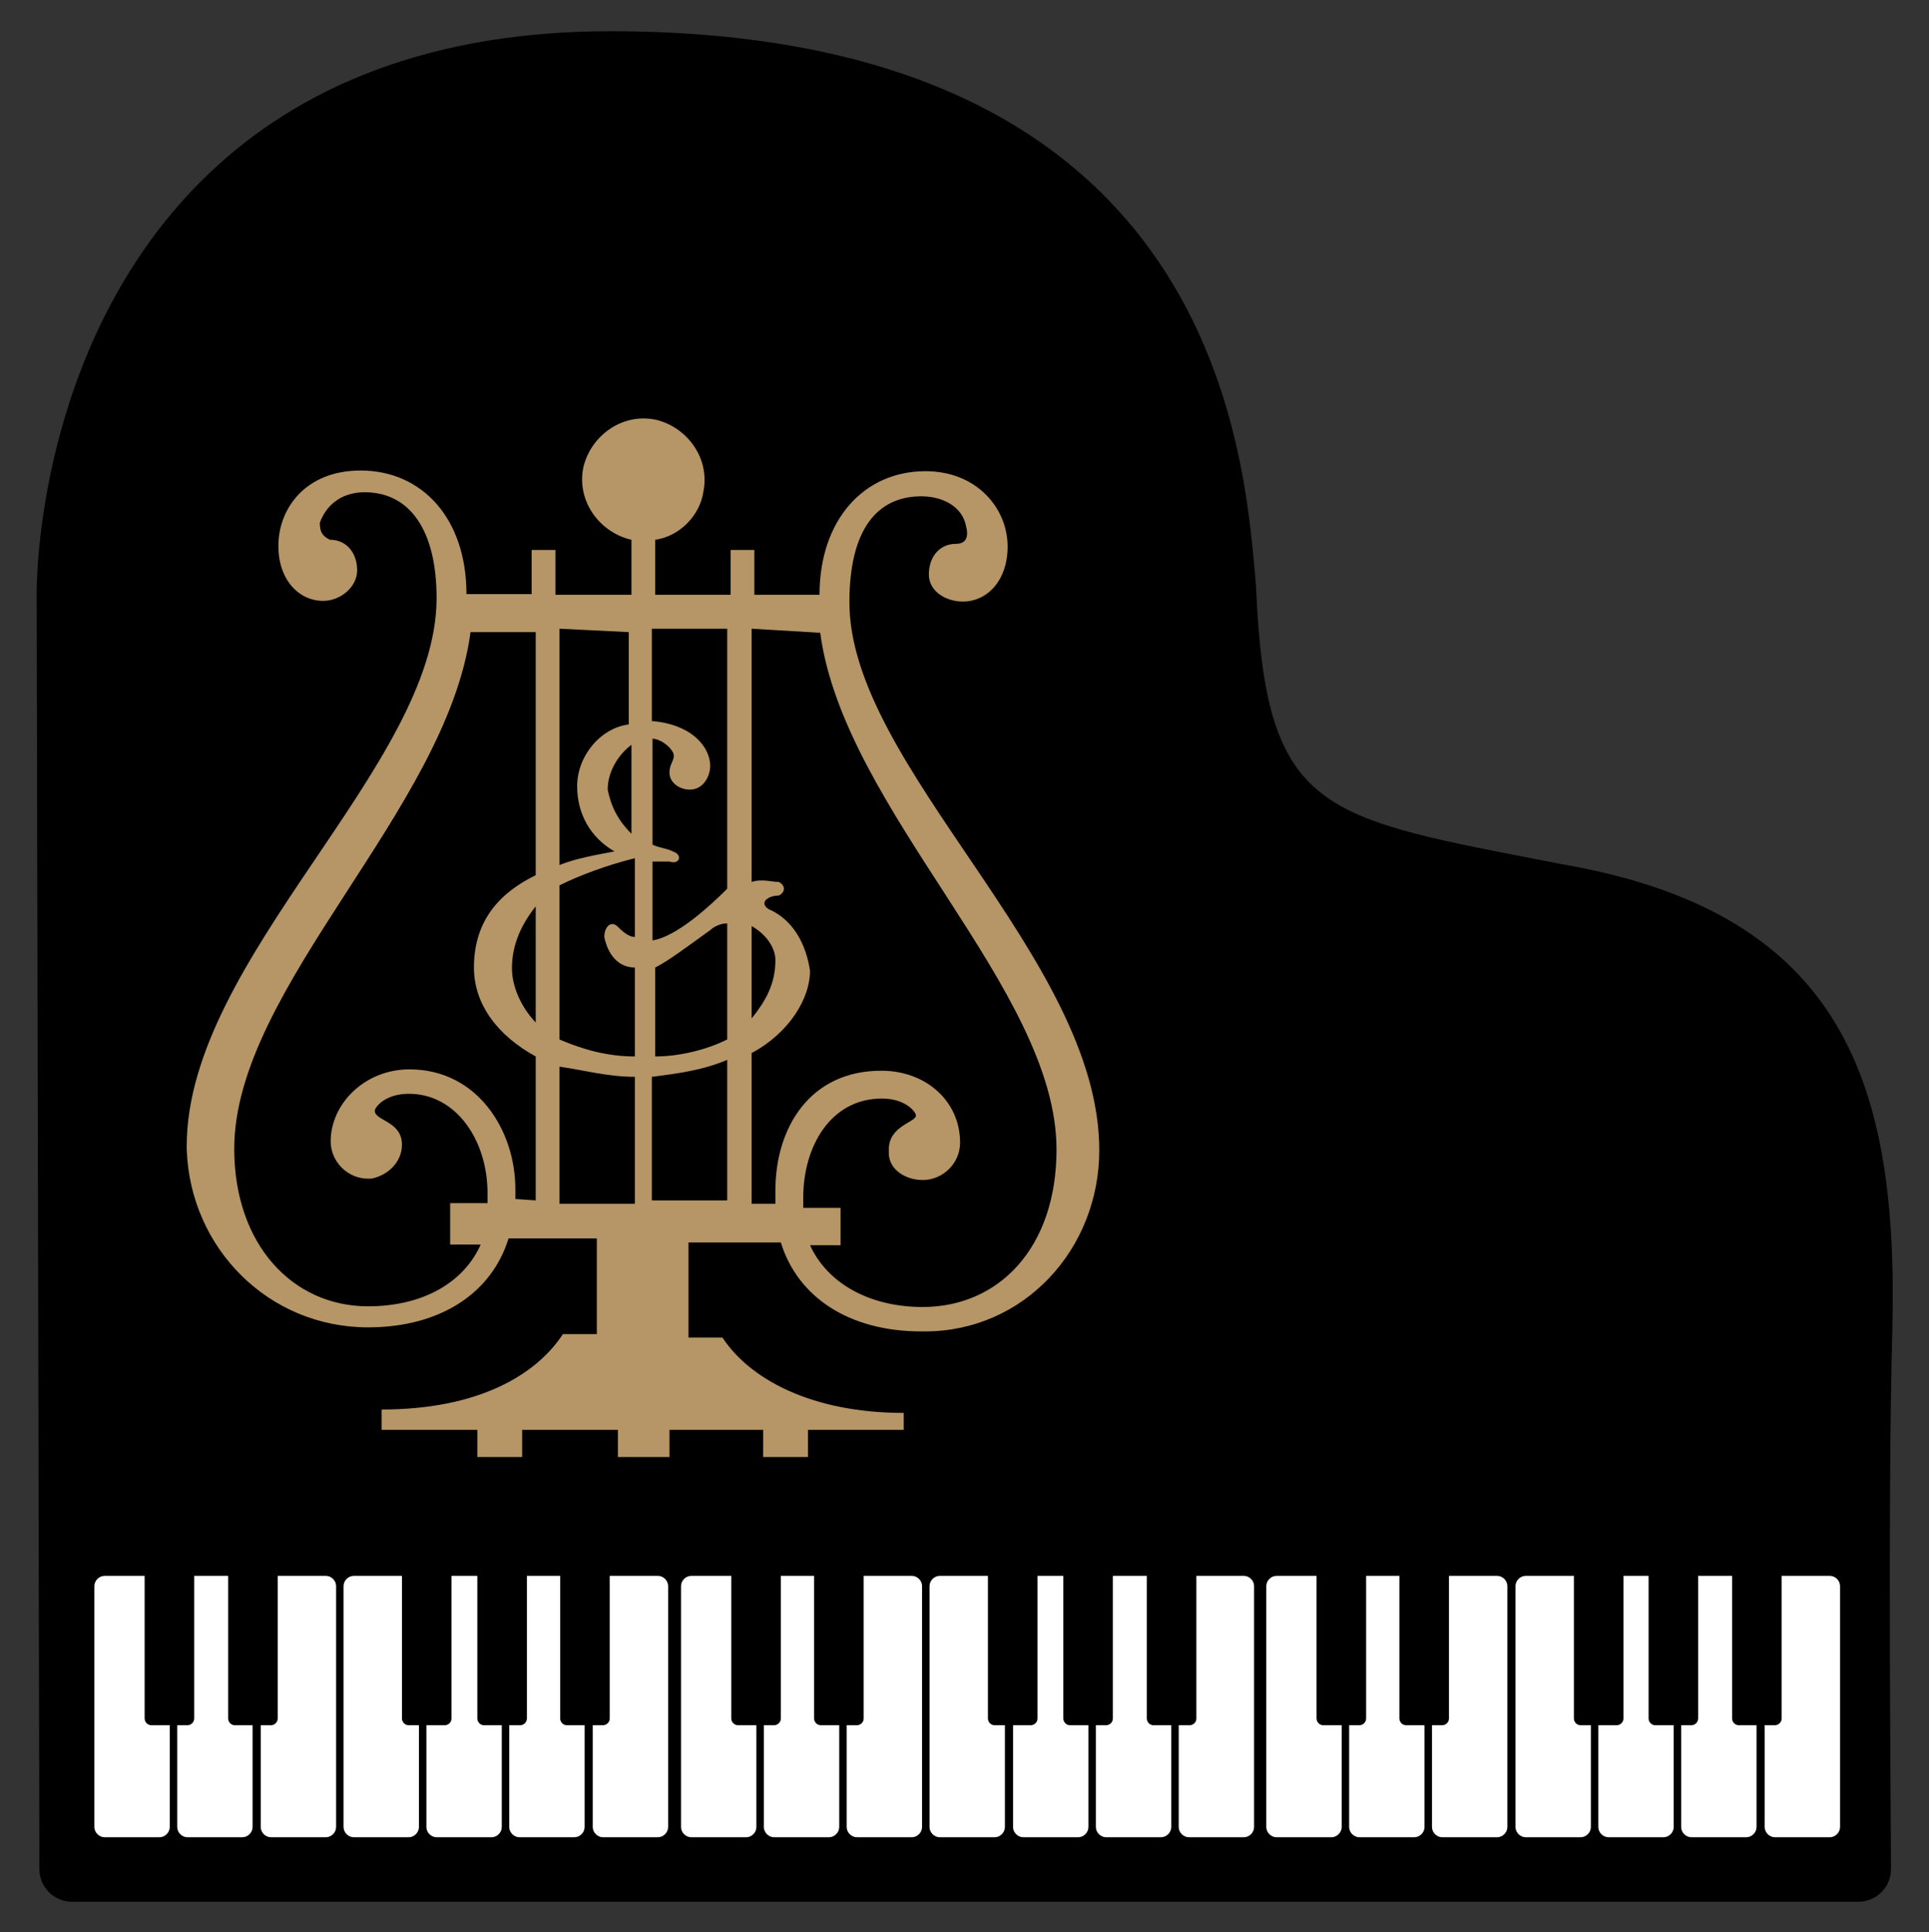
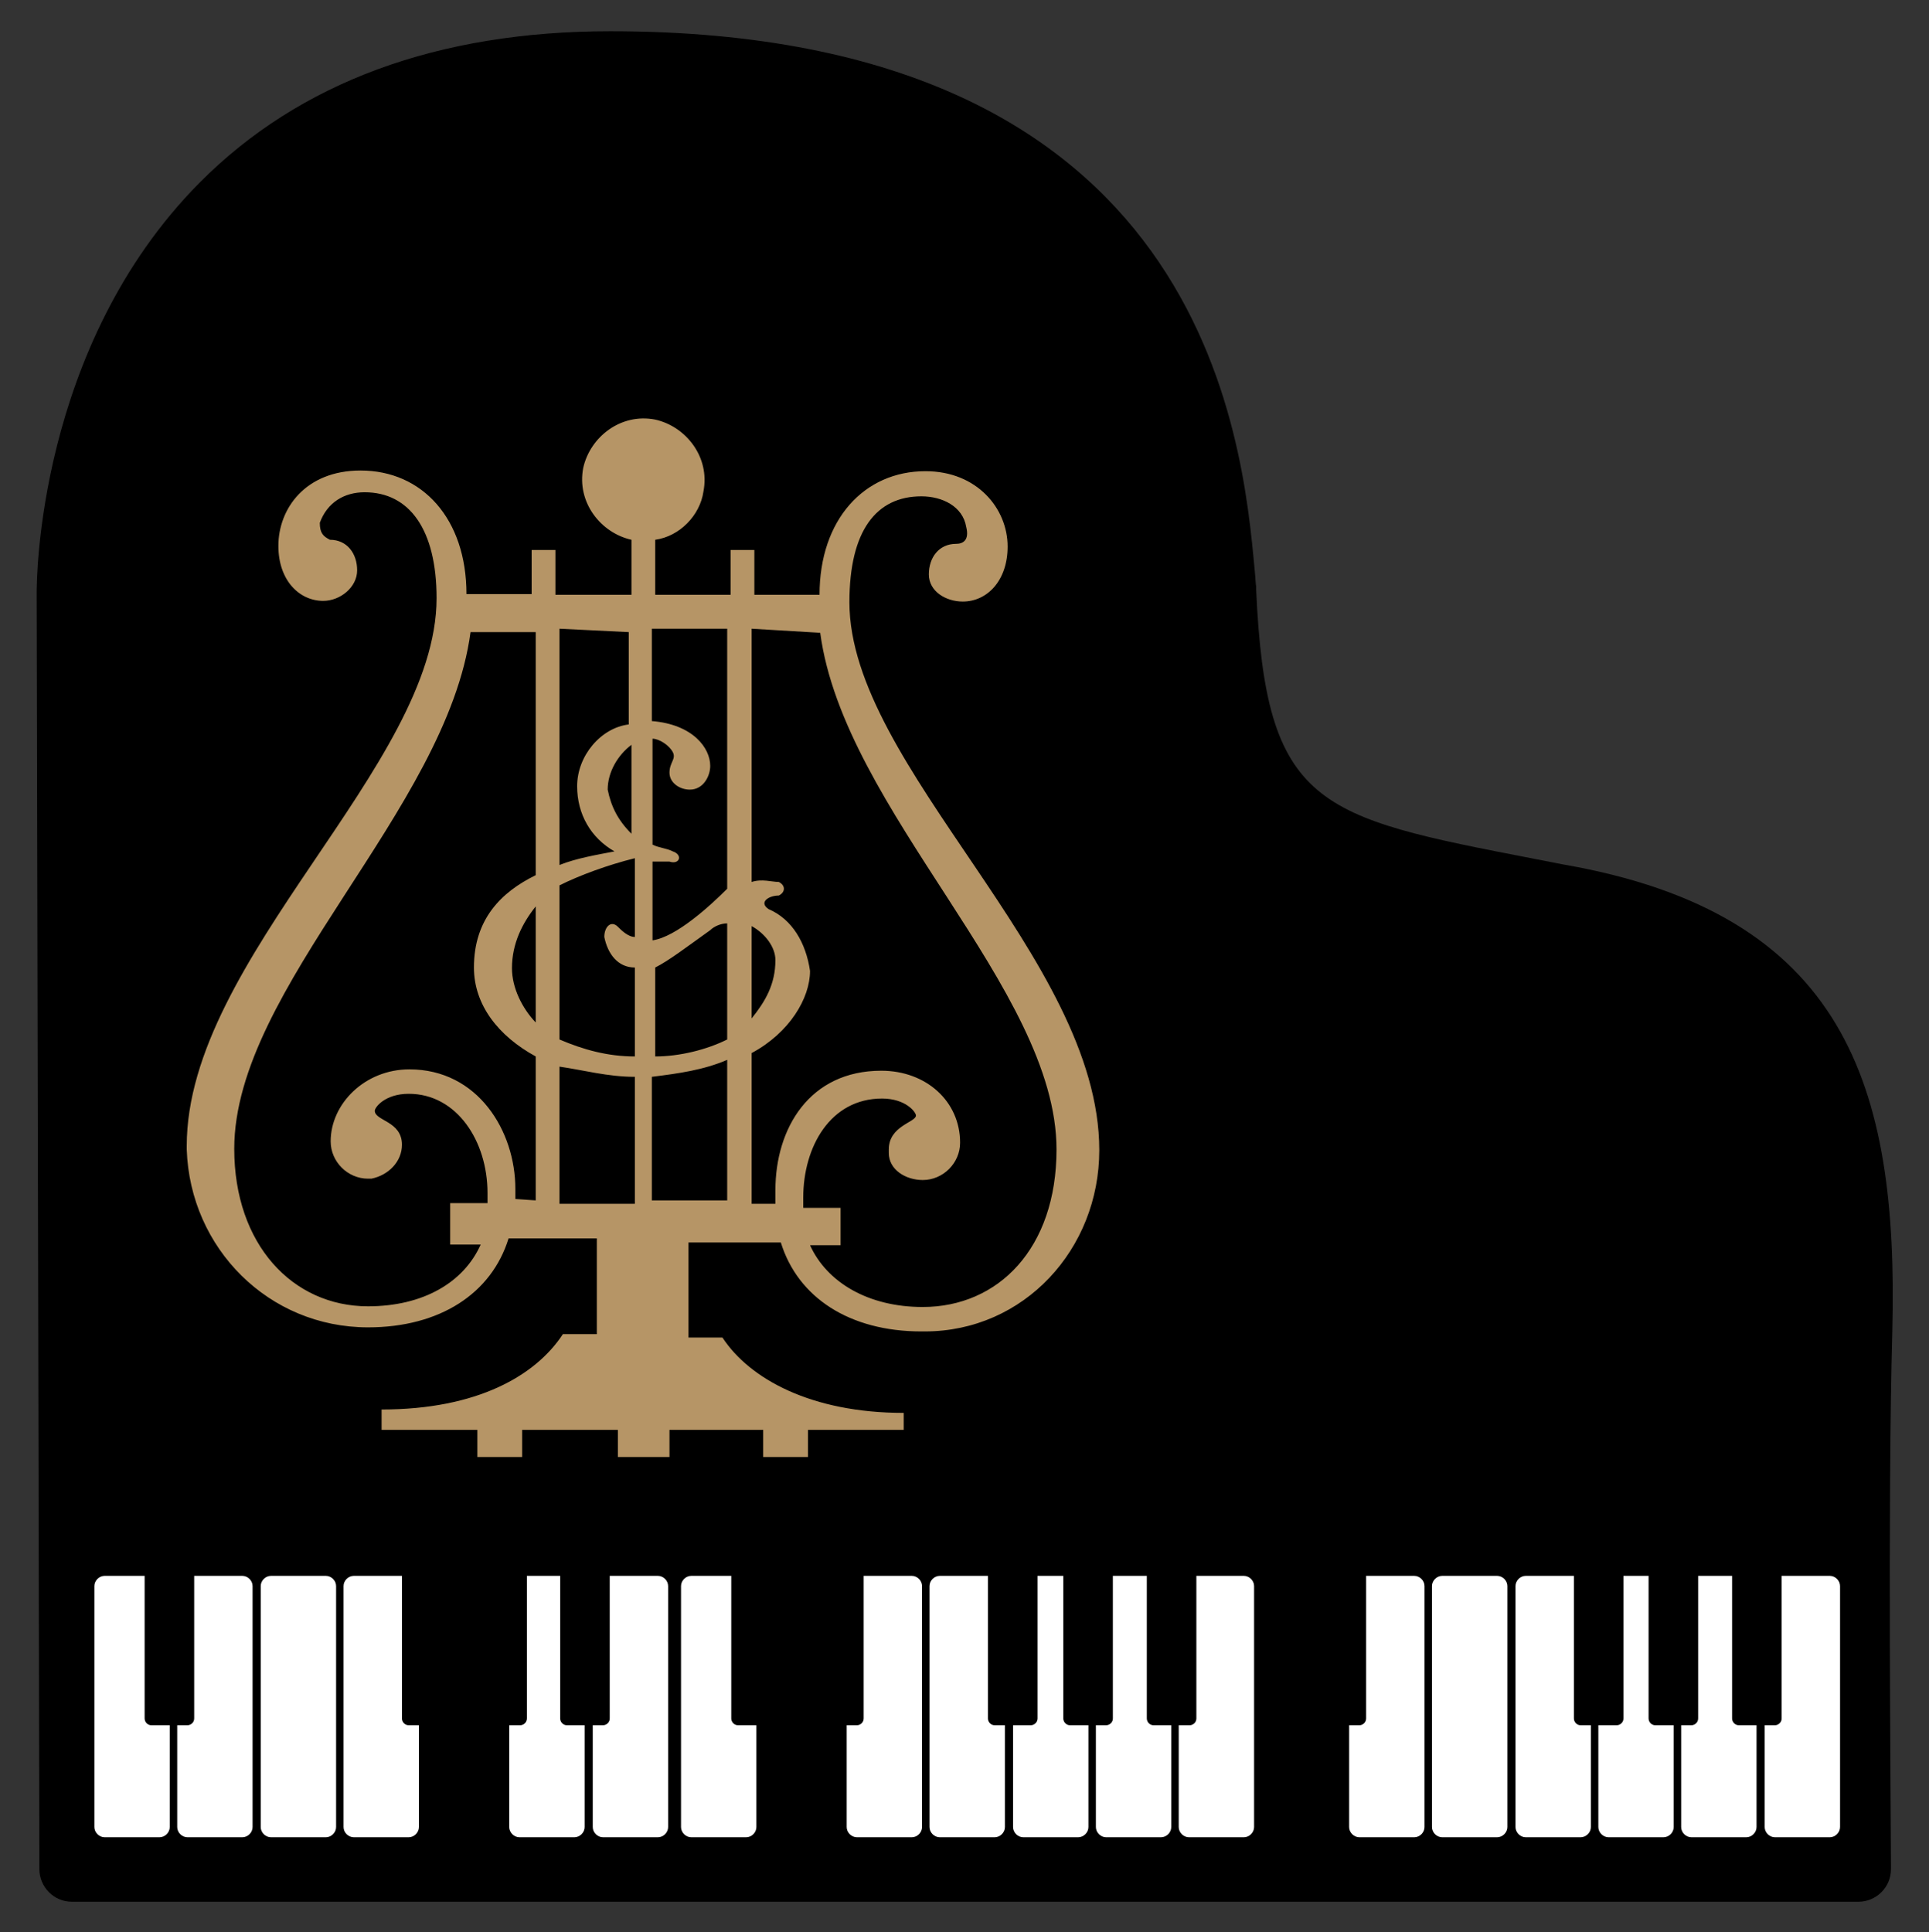
<svg xmlns="http://www.w3.org/2000/svg" id="Capa_1" x="0px" y="0px" viewBox="0 0 284.1 284.6" style="enable-background:new 0 0 284.1 284.6;" xml:space="preserve">
  <rect x="0" y="0" width="284.1" height="284.6" fill="#333333" stroke="none" />
  <style type="text/css"> .st0{fill:#FFFFFF;} .st1{fill:#B69566;} </style>
  <g>
    <g>
      <path d="M230.1,127.3l-4.1-0.8c-32-6.2-39.6-7.6-41-39.8c0-0.1,0-0.2,0-0.3c-0.1-0.7-0.1-1.4-0.2-2.3C183,64.5,177.6,4.6,89.9,4.6 c-25.4,0-45.8,7.5-60.5,22.3C5.4,51.1,5.4,85.8,5.4,87.3l0.4,188c0,2.6,2.1,4.8,4.8,4.8h263.1c0,0,0,0,0,0c2.6,0,4.8-2.1,4.8-4.8 c0-0.2,0-0.4,0-0.6c0-7.1-0.5-53.6,0.2-78.7C279.6,159.9,271.8,134.5,230.1,127.3z" />
      <g>
        <path class="st0" d="M25,269.1c0,0.8-0.7,1.5-1.5,1.5h-8.1c-0.8,0-1.5-0.7-1.5-1.5v-35.5c0-0.8,0.7-1.5,1.5-1.5h8.1 c0.8,0,1.5,0.7,1.5,1.5V269.1z" />
        <path class="st0" d="M37.2,269.1c0,0.8-0.7,1.5-1.5,1.5h-8.1c-0.8,0-1.5-0.7-1.5-1.5v-35.5c0-0.8,0.7-1.5,1.5-1.5h8.1 c0.8,0,1.5,0.7,1.5,1.5V269.1z" />
        <path class="st0" d="M49.5,269.1c0,0.8-0.7,1.5-1.5,1.5h-8.1c-0.8,0-1.5-0.7-1.5-1.5v-35.5c0-0.8,0.7-1.5,1.5-1.5H48 c0.8,0,1.5,0.7,1.5,1.5V269.1z" />
        <path class="st0" d="M61.7,269.1c0,0.8-0.7,1.5-1.5,1.5h-8.1c-0.8,0-1.5-0.7-1.5-1.5v-35.5c0-0.8,0.7-1.5,1.5-1.5h8.1 c0.8,0,1.5,0.7,1.5,1.5V269.1z" />
-         <path class="st0" d="M73.9,269.1c0,0.8-0.7,1.5-1.5,1.5h-8.1c-0.8,0-1.5-0.7-1.5-1.5v-35.5c0-0.8,0.7-1.5,1.5-1.5h8.1 c0.8,0,1.5,0.7,1.5,1.5V269.1z" />
        <path class="st0" d="M86.1,269.1c0,0.8-0.7,1.5-1.5,1.5h-8.1c-0.8,0-1.5-0.7-1.5-1.5v-35.5c0-0.8,0.7-1.5,1.5-1.5h8.1 c0.8,0,1.5,0.7,1.5,1.5V269.1z" />
        <path class="st0" d="M98.4,269.1c0,0.8-0.7,1.5-1.5,1.5h-8.1c-0.8,0-1.5-0.7-1.5-1.5v-35.5c0-0.8,0.7-1.5,1.5-1.5h8.1 c0.8,0,1.5,0.7,1.5,1.5V269.1z" />
        <path d="M21.3,232v21.1c0,0.5,0.4,1,1,1h5.3c0.5,0,1-0.4,1-1V232H21.3z" />
-         <path d="M33.6,232v21.1c0,0.5,0.4,1,1,1h5.3c0.5,0,1-0.4,1-1V232H33.6z" />
        <path d="M59.2,232v21.1c0,0.5,0.4,1,1,1h5.3c0.5,0,1-0.4,1-1V232H59.2z" />
        <path d="M70.3,232v21.1c0,0.5,0.4,1,1,1h5.3c0.5,0,1-0.4,1-1V232H70.3z" />
        <path d="M82.5,232v21.1c0,0.5,0.4,1,1,1h5.3c0.5,0,1-0.4,1-1V232H82.5z" />
      </g>
      <g>
-         <path class="st0" d="M197.6,269.1c0,0.8-0.7,1.5-1.5,1.5H188c-0.8,0-1.5-0.7-1.5-1.5v-35.5c0-0.8,0.7-1.5,1.5-1.5h8.1 c0.8,0,1.5,0.7,1.5,1.5V269.1z" />
        <path class="st0" d="M209.8,269.1c0,0.8-0.7,1.5-1.5,1.5h-8.1c-0.8,0-1.5-0.7-1.5-1.5v-35.5c0-0.8,0.7-1.5,1.5-1.5h8.1 c0.8,0,1.5,0.7,1.5,1.5V269.1z" />
        <path class="st0" d="M222,269.1c0,0.8-0.7,1.5-1.5,1.5h-8.1c-0.8,0-1.5-0.7-1.5-1.5v-35.5c0-0.8,0.7-1.5,1.5-1.5h8.1 c0.8,0,1.5,0.7,1.5,1.5V269.1z" />
        <path class="st0" d="M234.3,269.1c0,0.8-0.7,1.5-1.5,1.5h-8.1c-0.8,0-1.5-0.7-1.5-1.5v-35.5c0-0.8,0.7-1.5,1.5-1.5h8.1 c0.8,0,1.5,0.7,1.5,1.5V269.1z" />
        <path class="st0" d="M246.5,269.1c0,0.8-0.7,1.5-1.5,1.5h-8.1c-0.8,0-1.5-0.7-1.5-1.5v-35.5c0-0.8,0.7-1.5,1.5-1.5h8.1 c0.8,0,1.5,0.7,1.5,1.5V269.1z" />
        <path class="st0" d="M258.7,269.1c0,0.8-0.7,1.5-1.5,1.5h-8.1c-0.8,0-1.5-0.7-1.5-1.5v-35.5c0-0.8,0.7-1.5,1.5-1.5h8.1 c0.8,0,1.5,0.7,1.5,1.5V269.1z" />
        <path class="st0" d="M271,269.1c0,0.8-0.7,1.5-1.5,1.5h-8.1c-0.8,0-1.5-0.7-1.5-1.5v-35.5c0-0.8,0.7-1.5,1.5-1.5h8.1 c0.8,0,1.5,0.7,1.5,1.5V269.1z" />
        <path d="M193.9,232v21.1c0,0.5,0.4,1,1,1h5.3c0.5,0,1-0.4,1-1V232H193.9z" />
-         <path d="M206.1,232v21.1c0,0.5,0.4,1,1,1h5.3c0.5,0,1-0.4,1-1V232H206.1z" />
        <path d="M231.8,232v21.1c0,0.5,0.4,1,1,1h5.3c0.5,0,1-0.4,1-1V232H231.8z" />
        <path d="M242.8,232v21.1c0,0.5,0.4,1,1,1h5.3c0.5,0,1-0.4,1-1V232H242.8z" />
        <path d="M255.1,232v21.1c0,0.5,0.4,1,1,1h5.3c0.5,0,1-0.4,1-1V232H255.1z" />
      </g>
      <g>
        <path class="st0" d="M111.4,269.1c0,0.8-0.7,1.5-1.5,1.5h-8.1c-0.8,0-1.5-0.7-1.5-1.5v-35.5c0-0.8,0.7-1.5,1.5-1.5h8.1 c0.8,0,1.5,0.7,1.5,1.5V269.1z" />
-         <path class="st0" d="M123.6,269.1c0,0.8-0.7,1.5-1.5,1.5H114c-0.8,0-1.5-0.7-1.5-1.5v-35.5c0-0.8,0.7-1.5,1.5-1.5h8.1 c0.8,0,1.5,0.7,1.5,1.5V269.1z" />
        <path class="st0" d="M135.8,269.1c0,0.8-0.7,1.5-1.5,1.5h-8.1c-0.8,0-1.5-0.7-1.5-1.5v-35.5c0-0.8,0.7-1.5,1.5-1.5h8.1 c0.8,0,1.5,0.7,1.5,1.5V269.1z" />
        <path class="st0" d="M148,269.1c0,0.8-0.7,1.5-1.5,1.5h-8.1c-0.8,0-1.5-0.7-1.5-1.5v-35.5c0-0.8,0.7-1.5,1.5-1.5h8.1 c0.8,0,1.5,0.7,1.5,1.5V269.1z" />
        <path class="st0" d="M160.3,269.1c0,0.8-0.7,1.5-1.5,1.5h-8.1c-0.8,0-1.5-0.7-1.5-1.5v-35.5c0-0.8,0.7-1.5,1.5-1.5h8.1 c0.8,0,1.5,0.7,1.5,1.5V269.1z" />
        <path class="st0" d="M172.5,269.1c0,0.8-0.7,1.5-1.5,1.5h-8.1c-0.8,0-1.5-0.7-1.5-1.5v-35.5c0-0.8,0.7-1.5,1.5-1.5h8.1 c0.8,0,1.5,0.7,1.5,1.5V269.1z" />
        <path class="st0" d="M184.7,269.1c0,0.8-0.7,1.5-1.5,1.5h-8.1c-0.8,0-1.5-0.7-1.5-1.5v-35.5c0-0.8,0.7-1.5,1.5-1.5h8.1 c0.8,0,1.5,0.7,1.5,1.5V269.1z" />
        <path d="M107.7,232v21.1c0,0.5,0.4,1,1,1h5.3c0.5,0,1-0.4,1-1V232H107.7z" />
-         <path d="M119.9,232v21.1c0,0.5,0.4,1,1,1h5.3c0.5,0,1-0.4,1-1V232H119.9z" />
+         <path d="M119.9,232v21.1c0,0.5,0.4,1,1,1h5.3c0.5,0,1-0.4,1-1V232z" />
        <path d="M145.5,232v21.1c0,0.5,0.4,1,1,1h5.3c0.5,0,1-0.4,1-1V232H145.5z" />
        <path d="M156.6,232v21.1c0,0.5,0.4,1,1,1h5.3c0.5,0,1-0.4,1-1V232H156.6z" />
        <path d="M168.9,232v21.1c0,0.5,0.4,1,1,1h5.3c0.5,0,1-0.4,1-1V232H168.9z" />
      </g>
    </g>
    <g>
      <path class="st1" d="M91,210.6H76.9v4h-6.6v-4H56.2v-3c14.1,0,22.7-5,26.7-11.1h5v-14.1H74.9c-2.5,8.1-10.1,13.1-20.7,13.1 c-14.6,0-26.2-11.6-26.7-26.2v-0.5c0-27.7,36.8-56,36.8-80.7c0-10.1-4-15.6-10.6-15.6c-3,0-5.5,1.5-6.6,4.5c0,1.5,0.5,2,1.5,2.5 c2.5,0,4,2,4,4.5l0,0c0,2.5-2.5,4.5-5,4.5l0,0c-3.5,0-6.6-3-6.6-8.1c0-5.5,4-11.1,12.1-11.1c9.1,0,15.6,7.1,15.6,18.2h9.6V81h3.5 v6.6H93v-8.1c-4.5-1-8.1-5.5-7.1-10.6c1-4.5,5.5-8.1,10.6-7.1c4.5,1,8.1,5.5,7.1,10.6c-0.5,3.5-3.5,6.6-7.1,7.1v8.1h11.1V81h3.5 v6.6h9.6c0-11.1,6.6-18.2,15.6-18.2c7.6,0,12.1,5.5,12.1,11.1c0,5-3,8.1-6.6,8.1c-2.5,0-5-1.5-5-4l0,0c0-2.5,1.5-4.5,4-4.5l0,0 c1,0,2-0.5,1.5-2.5c-0.5-3-3.5-4.5-6.6-4.5c-6.6,0-10.6,5-10.6,15.6c0,24.2,36.8,52.4,36.8,80.7c0,14.6-11.1,26.7-25.7,26.7h-0.5 c-10.6,0-18.2-5-20.7-13.1h-13.6V197h5c4,6.1,13.1,11.1,26.7,11.1v2.5h-14.1v4h-6.6v-4H98.6v4H91L91,210.6L91,210.6z M82.4,92.6 v34.8c2.5-1,5.5-1.5,8.1-2c-3.5-2-5.5-5.5-5.5-9.6c0-4.5,3.5-8.6,7.6-9.1V93.1L82.4,92.6L82.4,92.6z M82.4,130.4v22.7 c3.5,1.5,7.1,2.5,11.1,2.5v-13.1c-2.5,0-4-2-4.5-4.5c0-1.5,1-2.5,2-1.5c0.5,0.5,1.5,1.5,2.5,1.5v-11.6 C89.5,127.4,85.4,128.9,82.4,130.4 M82.4,157.1v20.2h11.1v-18.7C89.5,158.6,85.9,157.6,82.4,157.1 M78.9,176.8v-21.2 c-5.5-3-9.1-7.6-9.1-13.1c0-7.1,4-11.1,9.1-13.6V93.1h-9.6c-3.5,26.2-34.8,52.4-34.8,76.1c0,14.1,8.6,23.2,19.7,23.2 c8.1,0,14.1-3.5,16.6-9.1h-4.5v-6.1h5.5c0-0.5,0-1,0-1.5c0-7.6-4.5-14.6-11.6-14.6c-3.5,0-5,2-5,2.5c0,1.5,4,1.5,4,5 c0,2.5-2,4.5-4.5,5h-0.5c-3,0-5.5-2.5-5.5-5.5l0,0c0-5.5,5-10.6,11.6-10.6c10.1,0,15.6,9.1,15.6,17.6v1.5L78.9,176.8z M78.9,150.6 v-17.1c-2,2.5-3.5,5.5-3.5,9.1C75.4,145.5,76.9,148.5,78.9,150.6 M93,122.8v-13.1c-2,1.5-3.5,4-3.5,6.6 C90,118.8,91,120.8,93,122.8 M110.7,92.6v37.3c1.5-0.5,3,0,4,0c1,0.5,1,1.5,0,2c-1.5,0-3,1-1.5,2c3.5,1.5,5.5,5,6.1,9.1 c0,4-3,9.1-8.6,12.1v22.2h3.5v-2c0-9.1,5-17.6,15.6-17.6c6.6,0,11.6,4.5,11.6,10.6c0,3-2.5,5.5-5.5,5.5l0,0c-2.5,0-5-1.5-5-4v-0.5 c0-3.5,4-4,4-5c0-0.5-1.5-2.5-5-2.5c-7.6,0-11.6,7.1-11.6,14.6c0,0.5,0,1,0,1.5h5.5v5.5h-4.5c2.5,5.5,8.6,9.1,16.6,9.1 c11.1,0,19.7-8.6,19.7-23.2c0-23.7-31.3-49.9-34.8-76.1L110.7,92.6z M110.7,136.4v13.6c2-2.5,3.5-5,3.5-8.6 C114.2,139.5,112.7,137.5,110.7,136.4 M107.1,176.8v-20.7c-3.5,1.5-7.1,2-11.1,2.5v18.2H107.1z M107.1,153.1v-17.1 c-1,0-2,0.5-2.5,1c-3.5,2.5-6.1,4.5-8.1,5.5v13.1C100.1,155.6,104.1,154.6,107.1,153.1 M107.1,130.9V92.6H96v13.6 c6.1,0.5,8.6,4,8.6,6.6c0,1.5-1,3.5-3,3.5l0,0c-1.5,0-3-1-3-2.5l0,0c0-1.5,1-2,0.5-3c-0.5-1-2-2-3-2v15.6c1,0.5,2,0.5,3,1 c1.5,0.5,1,2-0.5,1.5c-0.5,0-1.5,0-2.5,0v11.6C99.6,138,104.6,133.4,107.1,130.9" />
    </g>
  </g>
</svg>